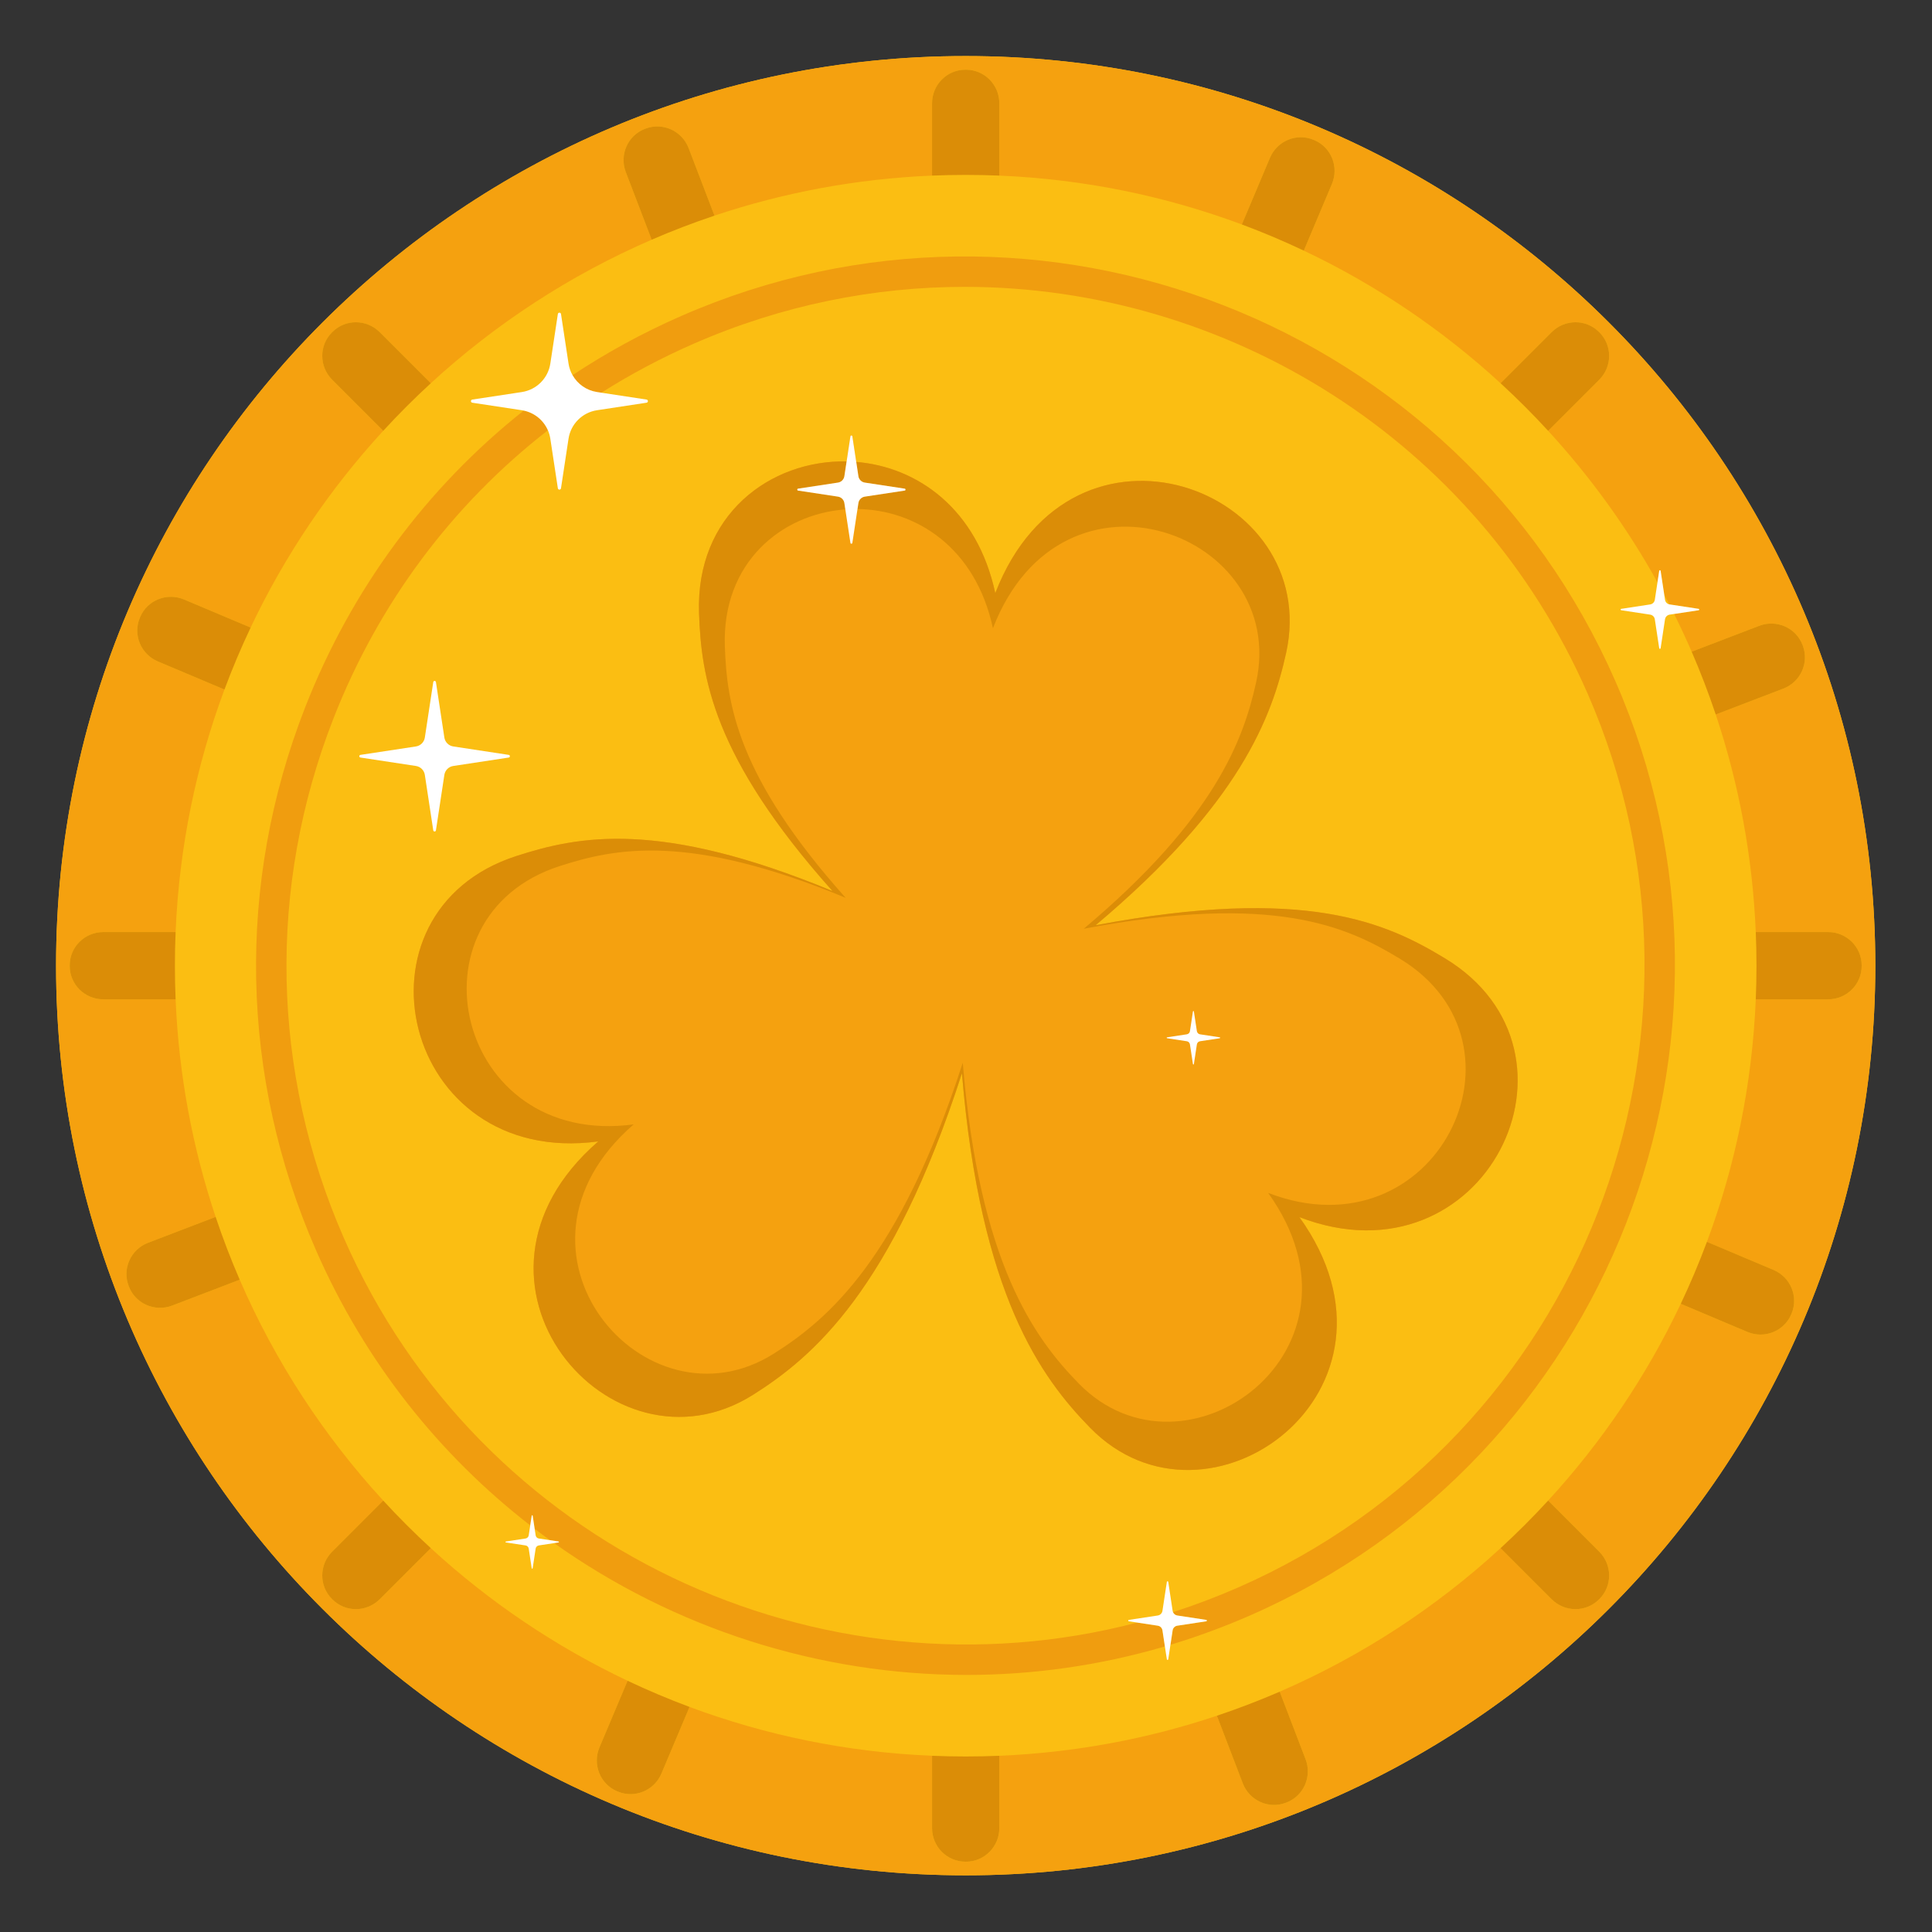
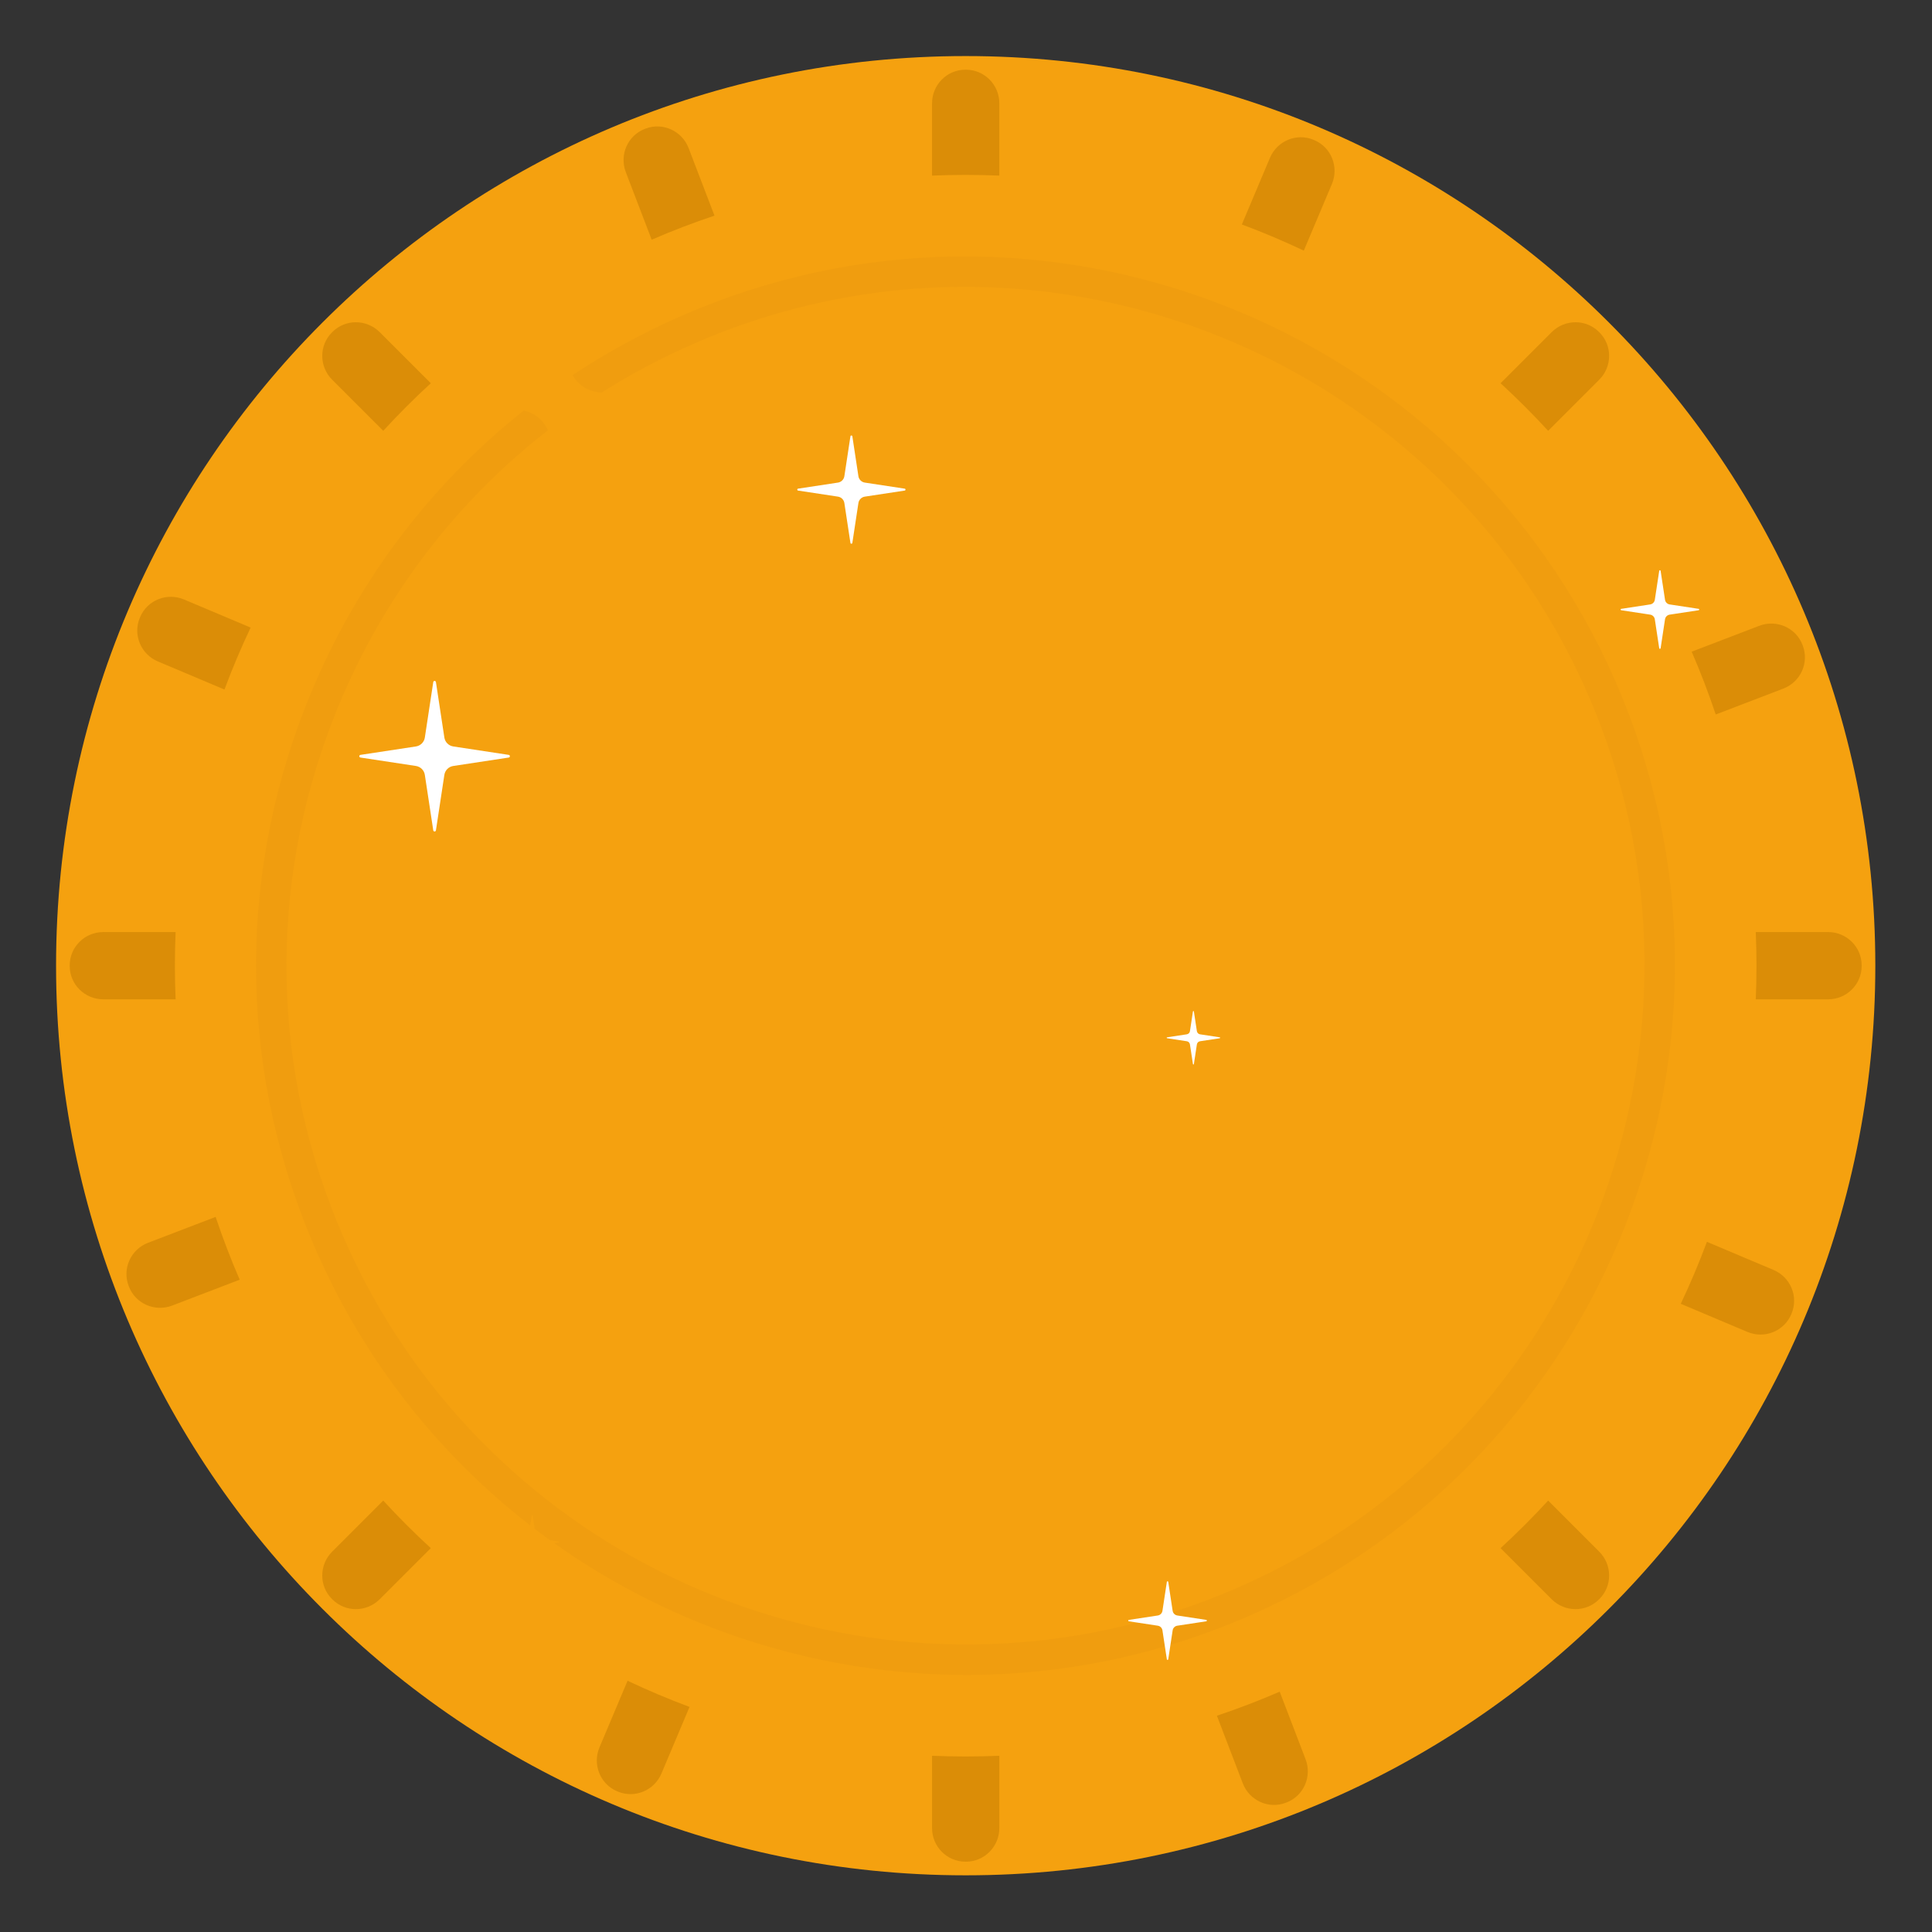
<svg xmlns="http://www.w3.org/2000/svg" version="1.1" width="2122" height="2122">
  <rect width="100%" height="100%" fill="#333333" stroke="none" />
  <svg version="1.1" id="SvgjsSvg1001" x="0px" y="0px" viewBox="0 0 2122 2122" style="enable-background:new 0 0 2122 2122;" xml:space="preserve">
-     <path style="fill:#FBBE12;" d="M1060.651,61.571c-551.78,0-999.079,447.304-999.079,999.089s447.299,999.088,999.079,999.088 c551.779,0,999.096-447.304,999.096-999.088S1612.43,61.571,1060.651,61.571z" />
    <path style="fill:#F5A10F;" d="M1060.651,61.571c-551.78,0-999.079,447.304-999.079,999.089s447.299,999.088,999.079,999.088 c551.779,0,999.096-447.304,999.096-999.088S1612.43,61.571,1060.651,61.571z" />
-     <path style="fill:#FBBE12;" d="M2007.903,1097.595h-79.459c-3.905,93.357-22.544,182.907-53.657,266.382l73.174,30.865 c18.632,7.86,27.62,29.338,19.761,47.971l-0.338,0.801c-7.871,18.612-29.513,27.146-48.133,19.292l-73.204-30.878 c-37.609,79.396-86.902,152.178-145.66,216.126l56.144,56.144c14.296,14.296,14.535,37.568,0.245,51.87l-0.607,0.608 c-14.302,14.29-37.575,14.051-51.872-0.244l-56.144-56.144c-70.991,65.228-152.869,118.79-242.597,157.654l28.428,74.236 c7.226,18.871-2.026,40.214-20.889,47.459l-0.812,0.312c-18.885,7.234-40.053-2.468-47.285-21.354l-28.422-74.221 c-75.564,25.297-155.76,40.49-238.981,43.972v79.459c0,20.239-16.322,36.84-36.56,36.85l-0.371,0l-0.38,0 c-20.239-0.01-36.56-16.611-36.56-36.85v-79.459c-93.358-3.904-182.908-22.543-266.383-53.655l-30.862,73.168 c-7.86,18.632-29.339,27.621-47.971,19.761l-0.8-0.338c-18.612-7.87-27.146-29.513-19.292-48.132l30.876-73.198 c-79.398-37.608-152.18-86.901-216.129-145.66l-56.138,56.138c-14.296,14.295-37.568,14.533-51.87,0.245l-0.609-0.609 c-14.29-14.302-14.051-37.575,0.243-51.87l56.139-56.138c-65.229-70.991-118.79-152.871-157.654-242.599l-74.23,28.426 c-18.87,7.226-40.213-2.025-47.458-20.889l-0.312-0.812c-7.235-18.885,2.468-40.053,21.354-47.285l74.215-28.42 c-25.296-75.564-40.488-155.76-43.969-238.983h-79.458c-20.238,0-36.841-16.322-36.85-36.56v-0.751 c0.009-20.239,16.612-36.56,36.85-36.56h79.458c3.906-93.357,22.544-182.907,53.657-266.382l-73.17-30.864 c-18.633-7.859-27.621-29.339-19.762-47.971l0.339-0.801c7.871-18.612,29.513-27.145,48.131-19.292l73.201,30.877 c37.608-79.397,86.902-152.18,145.659-216.128l-56.137-56.138c-14.296-14.296-14.535-37.569-0.245-51.87l0.609-0.608 c14.301-14.29,37.575-14.051,51.87,0.244l56.138,56.138c70.991-65.23,152.869-118.793,242.599-157.655l-28.424-74.228 c-7.227-18.87,2.026-40.214,20.888-47.459l0.812-0.311c18.885-7.234,40.053,2.469,47.285,21.354l28.419,74.214 c75.564-25.297,155.759-40.488,238.983-43.969v-79.458c0-20.239,16.321-36.84,36.56-36.85h0.75 c20.238,0.01,36.56,16.611,36.56,36.85v79.459c93.358,3.907,182.907,22.546,266.382,53.66l30.865-73.176 c7.859-18.632,29.338-27.621,47.97-19.761l0.8,0.338c18.612,7.87,27.146,29.513,19.293,48.132l-30.879,73.206 c79.395,37.608,152.178,86.902,216.126,145.659l56.144-56.145c14.296-14.295,37.569-14.533,51.871-0.244l0.608,0.608 c14.29,14.302,14.05,37.575-0.245,51.87l-56.144,56.144c46.259,50.345,86.65,106.168,120.093,166.38l1.913-12.591 c0.133-0.878,1.398-0.878,1.532,0l3.991,26.266c1.868,3.512,3.714,7.037,5.536,10.578l0.419,0.081l31.813,4.833 c0.878,0.134,0.878,1.398,0,1.532l-26.899,4.087c6.771,13.611,13.192,27.426,19.258,41.431l74.234-28.427 c18.87-7.226,40.214,2.026,47.459,20.889l0.311,0.812c7.235,18.885-2.468,40.053-21.354,47.285l-74.219,28.421 c25.298,75.564,40.49,155.759,43.971,238.981h79.459c20.239,0,36.84,16.322,36.851,36.561v0.374v0.375 C2044.744,1081.273,2028.142,1097.595,2007.903,1097.595z" />
    <path style="fill:#F5A10F;" d="M1586.933,1052.498c-63.869-38.666-152.051-80.008-383.553-36.27 c158.86-133.584,193.759-229.167,209.212-299.022c39.941-180.508-234.955-284.362-319.432-65.735 c-19.995-92.847-85.594-138.589-152.715-144.132l-4.272-28.125c-0.185-1.209-1.926-1.209-2.109,0l-4.19,27.583 c-83.567-1.671-165.909,58.338-162.096,166.733c2.435,69.224,14.403,157.217,146.575,305.115 c-190.891-78.99-279.69-60.126-346.833-38.562c-190.613,61.221-126.612,342.693,89.576,313.587 c-177.032,153.603,13.882,377.001,170.152,278.22c65.832-41.609,152.533-115.215,229.281-353.051 c20.334,243.647,86.849,334.089,140.725,389.261c129.158,132.274,366.602-40.858,229.939-231.271 C1630.771,1415.193,1758.194,1156.184,1586.933,1052.498z" />
    <path style="fill:#DB8D07;" d="M1364.998,1958.693c7.232,18.886,28.4,28.588,47.285,21.354l0.812-0.312 c18.864-7.245,28.115-28.588,20.889-47.459l-28.428-74.236c-22.515,9.752-45.524,18.578-68.98,26.431L1364.998,1958.693z" />
    <path style="fill:#DB8D07;" d="M1919.251,1462.905c18.62,7.854,40.262-0.68,48.133-19.292l0.338-0.801 c7.859-18.633-1.129-40.111-19.761-47.971l-73.174-30.865c-8.636,23.168-18.232,45.867-28.74,68.05L1919.251,1462.905z" />
    <path style="fill:#DB8D07;" d="M658.416,1919.25c-7.853,18.619,0.681,40.261,19.292,48.132l0.8,0.338 c18.633,7.859,40.111-1.13,47.971-19.761l30.862-73.168c-23.168-8.635-45.867-18.23-68.05-28.738L658.416,1919.25z" />
    <path style="fill:#DB8D07;" d="M192.875,1023.724h-79.458c-20.238,0-36.841,16.322-36.85,36.56v0.751 c0.009,20.238,16.612,36.56,36.85,36.56h79.458c-0.513-12.249-0.775-24.561-0.775-36.935 C192.1,1048.286,192.362,1035.973,192.875,1023.724z" />
    <path style="fill:#DB8D07;" d="M473.163,420.928l-56.138-56.138c-14.295-14.296-37.569-14.534-51.87-0.244l-0.609,0.608 c-14.29,14.302-14.051,37.575,0.245,51.87l56.137,56.138C437.596,455.023,455.024,437.595,473.163,420.928z" />
    <path style="fill:#DB8D07;" d="M2044.754,1060.285c-0.01-20.239-16.612-36.561-36.851-36.561h-79.459 c0.512,12.248,0.776,24.561,0.776,36.936c0,12.374-0.264,24.686-0.776,36.935h79.459c20.239,0,36.84-16.322,36.851-36.561v-0.375 V1060.285z" />
    <path style="fill:#DB8D07;" d="M1648.153,1700.387l56.144,56.144c14.297,14.296,37.57,14.534,51.872,0.244l0.607-0.608 c14.29-14.302,14.051-37.574-0.245-51.87l-56.144-56.144C1683.721,1666.292,1666.292,1683.72,1648.153,1700.387z" />
    <path style="fill:#DB8D07;" d="M162.629,1364.997c-18.886,7.232-28.589,28.4-21.354,47.285l0.312,0.812 c7.245,18.864,28.588,28.115,47.458,20.889l74.23-28.426c-9.751-22.516-18.578-45.524-26.431-68.98L162.629,1364.997z" />
    <path style="fill:#DB8D07;" d="M420.929,1648.157l-56.139,56.138c-14.294,14.296-14.534,37.569-0.243,51.87l0.609,0.609 c14.302,14.289,37.574,14.05,51.87-0.245l56.138-56.138C455.024,1683.724,437.595,1666.296,420.929,1648.157z" />
    <path style="fill:#DB8D07;" d="M1023.725,1928.445v79.459c0,20.239,16.321,36.84,36.56,36.85l0.38,0l0.371,0 c20.238-0.01,36.56-16.611,36.56-36.85v-79.459c-12.25,0.513-24.567,0.776-36.943,0.776 C1048.281,1929.22,1035.971,1928.957,1023.725,1928.445z" />
    <path style="fill:#DB8D07;" d="M1958.693,756.323c18.886-7.233,28.589-28.4,21.354-47.285l-0.311-0.812 c-7.246-18.863-28.589-28.115-47.459-20.889l-74.234,28.427c9.752,22.516,18.578,45.525,26.43,68.981L1958.693,756.323z" />
    <path style="fill:#DB8D07;" d="M1097.595,192.875v-79.459c0-20.239-16.322-36.84-36.56-36.85h-0.75 c-20.239,0.01-36.56,16.611-36.56,36.85v79.458c12.245-0.512,24.555-0.775,36.927-0.775 C1073.028,192.099,1085.345,192.363,1097.595,192.875z" />
    <path style="fill:#DB8D07;" d="M202.07,658.414c-18.619-7.853-40.261,0.68-48.131,19.292l-0.339,0.801 c-7.859,18.632,1.129,40.111,19.762,47.971l73.17,30.864c8.635-23.167,18.231-45.867,28.739-68.051L202.07,658.414z" />
    <path style="fill:#DB8D07;" d="M1700.387,473.167l56.144-56.144c14.296-14.295,14.535-37.568,0.245-51.87l-0.608-0.608 c-14.302-14.289-37.575-14.051-51.871,0.244l-56.144,56.145C1666.292,437.599,1683.721,455.027,1700.387,473.167z" />
    <path style="fill:#DB8D07;" d="M756.324,162.629c-7.232-18.885-28.4-28.588-47.285-21.354l-0.812,0.311 c-18.863,7.245-28.115,28.589-20.888,47.459l28.424,74.228c22.515-9.752,45.524-18.578,68.98-26.43L756.324,162.629z" />
    <path style="fill:#DB8D07;" d="M1462.906,202.068c7.853-18.62-0.681-40.262-19.293-48.132l-0.8-0.338 c-18.632-7.859-40.111,1.13-47.97,19.761l-30.865,73.176c23.167,8.635,45.867,18.231,68.05,28.739L1462.906,202.068z" />
-     <path style="fill:#DB8D07;" d="M767.778,673.531c2.435,69.224,14.403,157.217,146.575,305.115 c-190.891-78.99-279.69-60.126-346.833-38.562c-190.613,61.221-126.612,342.693,89.576,313.587 c-177.032,153.603,13.882,377.001,170.152,278.22c65.832-41.609,152.533-115.215,229.281-353.051 c20.334,243.647,86.849,334.089,140.725,389.261c129.158,132.274,366.602-40.858,229.939-231.271 c203.576,78.364,331-180.645,159.739-284.331c-63.869-38.666-152.051-80.008-383.553-36.27 c158.86-133.584,193.759-229.167,209.212-299.022c39.941-180.508-234.955-284.362-319.432-65.735 c-19.995-92.847-85.594-138.589-152.715-144.132l2.382,15.678c0.552,3.634,3.405,6.487,7.039,7.039l43.802,6.655 c1.208,0.184,1.208,1.925,0,2.108l-43.802,6.654c-3.634,0.552-6.487,3.405-7.039,7.039l-0.998,6.571 c64.287,0.868,129.618,42.048,148.76,130.937c76.445-197.84,325.205-103.86,289.061,59.485 c-13.983,63.214-45.565,149.709-189.32,270.592c209.491-39.58,289.289-2.169,347.086,32.821 c154.979,93.828,39.67,328.211-144.551,257.298c123.669,172.31-91.2,328.981-208.077,209.283 c-48.755-49.927-108.946-131.769-127.346-352.252c-69.451,215.224-147.909,281.831-207.482,319.484 c-141.413,89.389-314.175-112.768-153.975-251.768c-195.633,26.34-253.549-228.371-81.059-283.772 c60.76-19.514,141.115-36.584,313.858,34.896c-119.606-133.836-130.436-213.463-132.64-276.106 c-3.231-91.867,61.921-145.328,132.325-150.499l-1.059-6.971c-0.552-3.634-3.404-6.487-7.039-7.039l-43.802-6.654 c-1.208-0.184-1.208-1.925,0-2.108l43.802-6.655c3.635-0.552,6.487-3.405,7.039-7.039l2.466-16.219 C846.306,505.126,763.965,565.135,767.778,673.531z" />
    <path style="fill:#F09D0F;" d="M1271.653,1785.575l-22.625-3.437c-348.478,91.169-722.359-82.2-871.339-422.339 c-79.906-182.423-83.983-385.054-11.485-570.551c49.553-126.797,130.835-235.212,235.578-316.652 c-4.755-10.942-14.57-19.125-26.537-21.641c-106.551,84.54-189.321,196.085-240.147,326.137 c-75.743,193.805-71.481,405.507,12.001,596.105c53.887,123.032,135.93,225.182,235.281,302.211l1.624-10.696 c0.091-0.597,0.951-0.597,1.041,0l2.192,14.431c5.581,4.258,11.216,8.436,16.903,12.536l9.283,1.41c0.596,0.091,0.596,0.95,0,1.041 l-4.833,0.734c131.646,93.51,290.414,144.787,453.169,144.784c72.452,0,145.699-10.167,217.691-31.288l-2.685-17.674 C1276.365,1788.048,1274.293,1785.976,1271.653,1785.575z" />
    <path style="fill:#F09D0F;" d="M1774.224,748.133c-172.33-393.462-632.656-573.366-1026.099-401.036 c-41.993,18.393-81.852,40.148-119.292,64.959c5.524,9.774,15.313,16.781,26.887,18.539l4.803,0.73 c31.967-20.23,65.694-38.176,100.996-53.638c97.071-42.516,198.327-62.622,298.078-62.622 c287.262,0,561.609,166.938,684.036,446.466c164.938,376.584-7.251,817.158-383.838,982.102 c-23.589,10.328-47.429,19.334-71.435,27.05c0.803,1.94,2.573,3.368,4.718,3.694l31.813,4.833c0.878,0.134,0.878,1.398,0,1.532 l-31.813,4.833c-2.64,0.401-4.712,2.473-5.113,5.113l-2.409,15.856c29.478-8.911,58.736-19.664,87.632-32.32h0.006 C1766.647,1601.888,1946.548,1141.589,1774.224,748.133z" />
-     <path style="fill:#FFFFFF;" d="M601.782,472.596c1.266,2.913,2.173,6.02,2.666,9.269l8.269,54.419c0.3,1.975,3.146,1.975,3.446,0 l8.268-54.419c2.455-16.154,15.133-28.834,31.288-31.288l54.418-8.268c1.976-0.3,1.976-3.147,0-3.446l-49.616-7.538l-4.803-0.73 c-11.574-1.758-21.363-8.765-26.887-18.539c-2.186-3.868-3.705-8.169-4.401-12.749l-8.267-54.417c-0.3-1.975-3.146-1.975-3.446,0 l-8.269,54.418c-2.454,16.154-15.132,28.833-31.287,31.287l-54.419,8.268c-1.975,0.3-1.975,3.147,0,3.446l54.418,8.267 c0.701,0.107,1.396,0.234,2.084,0.379C587.212,453.471,597.027,461.654,601.782,472.596z" />
    <path style="fill:#FFFFFF;" d="M395.921,832.047l60.907,9.253c5.053,0.768,9.02,4.734,9.788,9.788l9.253,60.907 c0.255,1.681,2.676,1.681,2.933,0l9.253-60.907c0.769-5.054,4.735-9.02,9.789-9.788l60.907-9.253c1.679-0.255,1.679-2.677,0-2.932 l-60.907-9.254c-5.053-0.767-9.02-4.734-9.789-9.788l-9.253-60.906c-0.257-1.681-2.677-1.681-2.933,0l-9.253,60.906 c-0.768,5.054-4.735,9.02-9.788,9.788l-60.907,9.254C394.242,829.37,394.242,831.791,395.921,832.047z" />
    <path style="fill:#FFFFFF;" d="M920.369,530.056l-43.802,6.655c-1.208,0.184-1.208,1.925,0,2.108l43.802,6.654 c3.635,0.552,6.487,3.405,7.039,7.039l1.059,6.971l5.597,36.832c0.184,1.209,1.924,1.209,2.109,0l5.656-37.232l0.998-6.571 c0.552-3.634,3.405-6.487,7.039-7.039l43.802-6.654c1.208-0.184,1.208-1.925,0-2.108l-43.802-6.655 c-3.634-0.552-6.487-3.405-7.039-7.039l-2.382-15.678l-4.272-28.125c-0.185-1.209-1.926-1.209-2.109,0l-4.19,27.583l-2.466,16.219 C926.856,526.651,924.004,529.504,920.369,530.056z" />
    <path style="fill:#FFFFFF;" d="M1293.077,1785.575l31.813-4.833c0.878-0.134,0.878-1.398,0-1.532l-31.813-4.833 c-2.145-0.326-3.914-1.754-4.718-3.694c-0.186-0.448-0.319-0.923-0.395-1.418l-4.833-31.813c-0.134-0.878-1.399-0.878-1.532,0 l-4.833,31.813c-0.401,2.64-2.473,4.711-5.112,5.112l-31.813,4.833c-0.877,0.134-0.877,1.398,0,1.532l9.188,1.396l22.625,3.437 c2.64,0.401,4.712,2.473,5.112,5.113l2.685,17.674l2.148,14.139c0.133,0.878,1.398,0.878,1.532,0l2.424-15.956l2.409-15.856 C1288.365,1788.048,1290.437,1785.976,1293.077,1785.575z" />
-     <path style="fill:#FFFFFF;" d="M613.423,1693.09l-9.283-1.41l-12.336-1.874c-1.794-0.272-3.202-1.68-3.475-3.474l-1.092-7.188 l-2.192-14.431c-0.09-0.597-0.95-0.597-1.041,0l-1.624,10.696l-1.66,10.923c-0.272,1.794-1.68,3.202-3.474,3.474l-21.619,3.285 c-0.597,0.091-0.597,0.95,0,1.041l21.619,3.284c1.794,0.273,3.202,1.681,3.474,3.474l3.284,21.62c0.091,0.596,0.951,0.596,1.041,0 l3.284-21.62c0.273-1.794,1.681-3.201,3.475-3.474l16.786-2.55l4.833-0.734C614.019,1694.041,614.019,1693.181,613.423,1693.09z" />
    <path style="fill:#FFFFFF;" d="M1281.88,1140.36l21.619,3.284c1.794,0.273,3.201,1.68,3.475,3.474l3.284,21.619 c0.09,0.597,0.949,0.597,1.041,0l3.285-21.619c0.272-1.794,1.681-3.201,3.474-3.474l21.619-3.284c0.596-0.091,0.596-0.95,0-1.041 l-21.619-3.284c-1.793-0.272-3.202-1.68-3.474-3.474l-3.285-21.619c-0.091-0.597-0.95-0.597-1.041,0l-3.284,21.619 c-0.273,1.793-1.681,3.201-3.475,3.474l-21.619,3.284C1281.284,1139.41,1281.284,1140.269,1281.88,1140.36z" />
    <path style="fill:#FFFFFF;" d="M1812.448,663.88l-31.813,4.833c-0.877,0.134-0.877,1.398,0,1.532l31.813,4.833 c2.639,0.402,4.712,2.473,5.112,5.113l4.833,31.813c0.133,0.878,1.398,0.878,1.532,0l4.833-31.813 c0.401-2.64,2.473-4.712,5.112-5.113l4.914-0.746l26.899-4.087c0.878-0.133,0.878-1.398,0-1.532l-31.813-4.833l-0.419-0.081 c-2.436-0.546-4.313-2.533-4.693-5.031l-0.843-5.546l-3.991-26.266c-0.134-0.878-1.398-0.878-1.532,0l-1.913,12.591l-2.92,19.221 C1817.16,661.408,1815.087,663.48,1812.448,663.88z" />
  </svg>
  <style>@media (prefers-color-scheme: light) { :root { filter: none; } } @media (prefers-color-scheme: dark) { :root { filter: none; } } </style>
</svg>